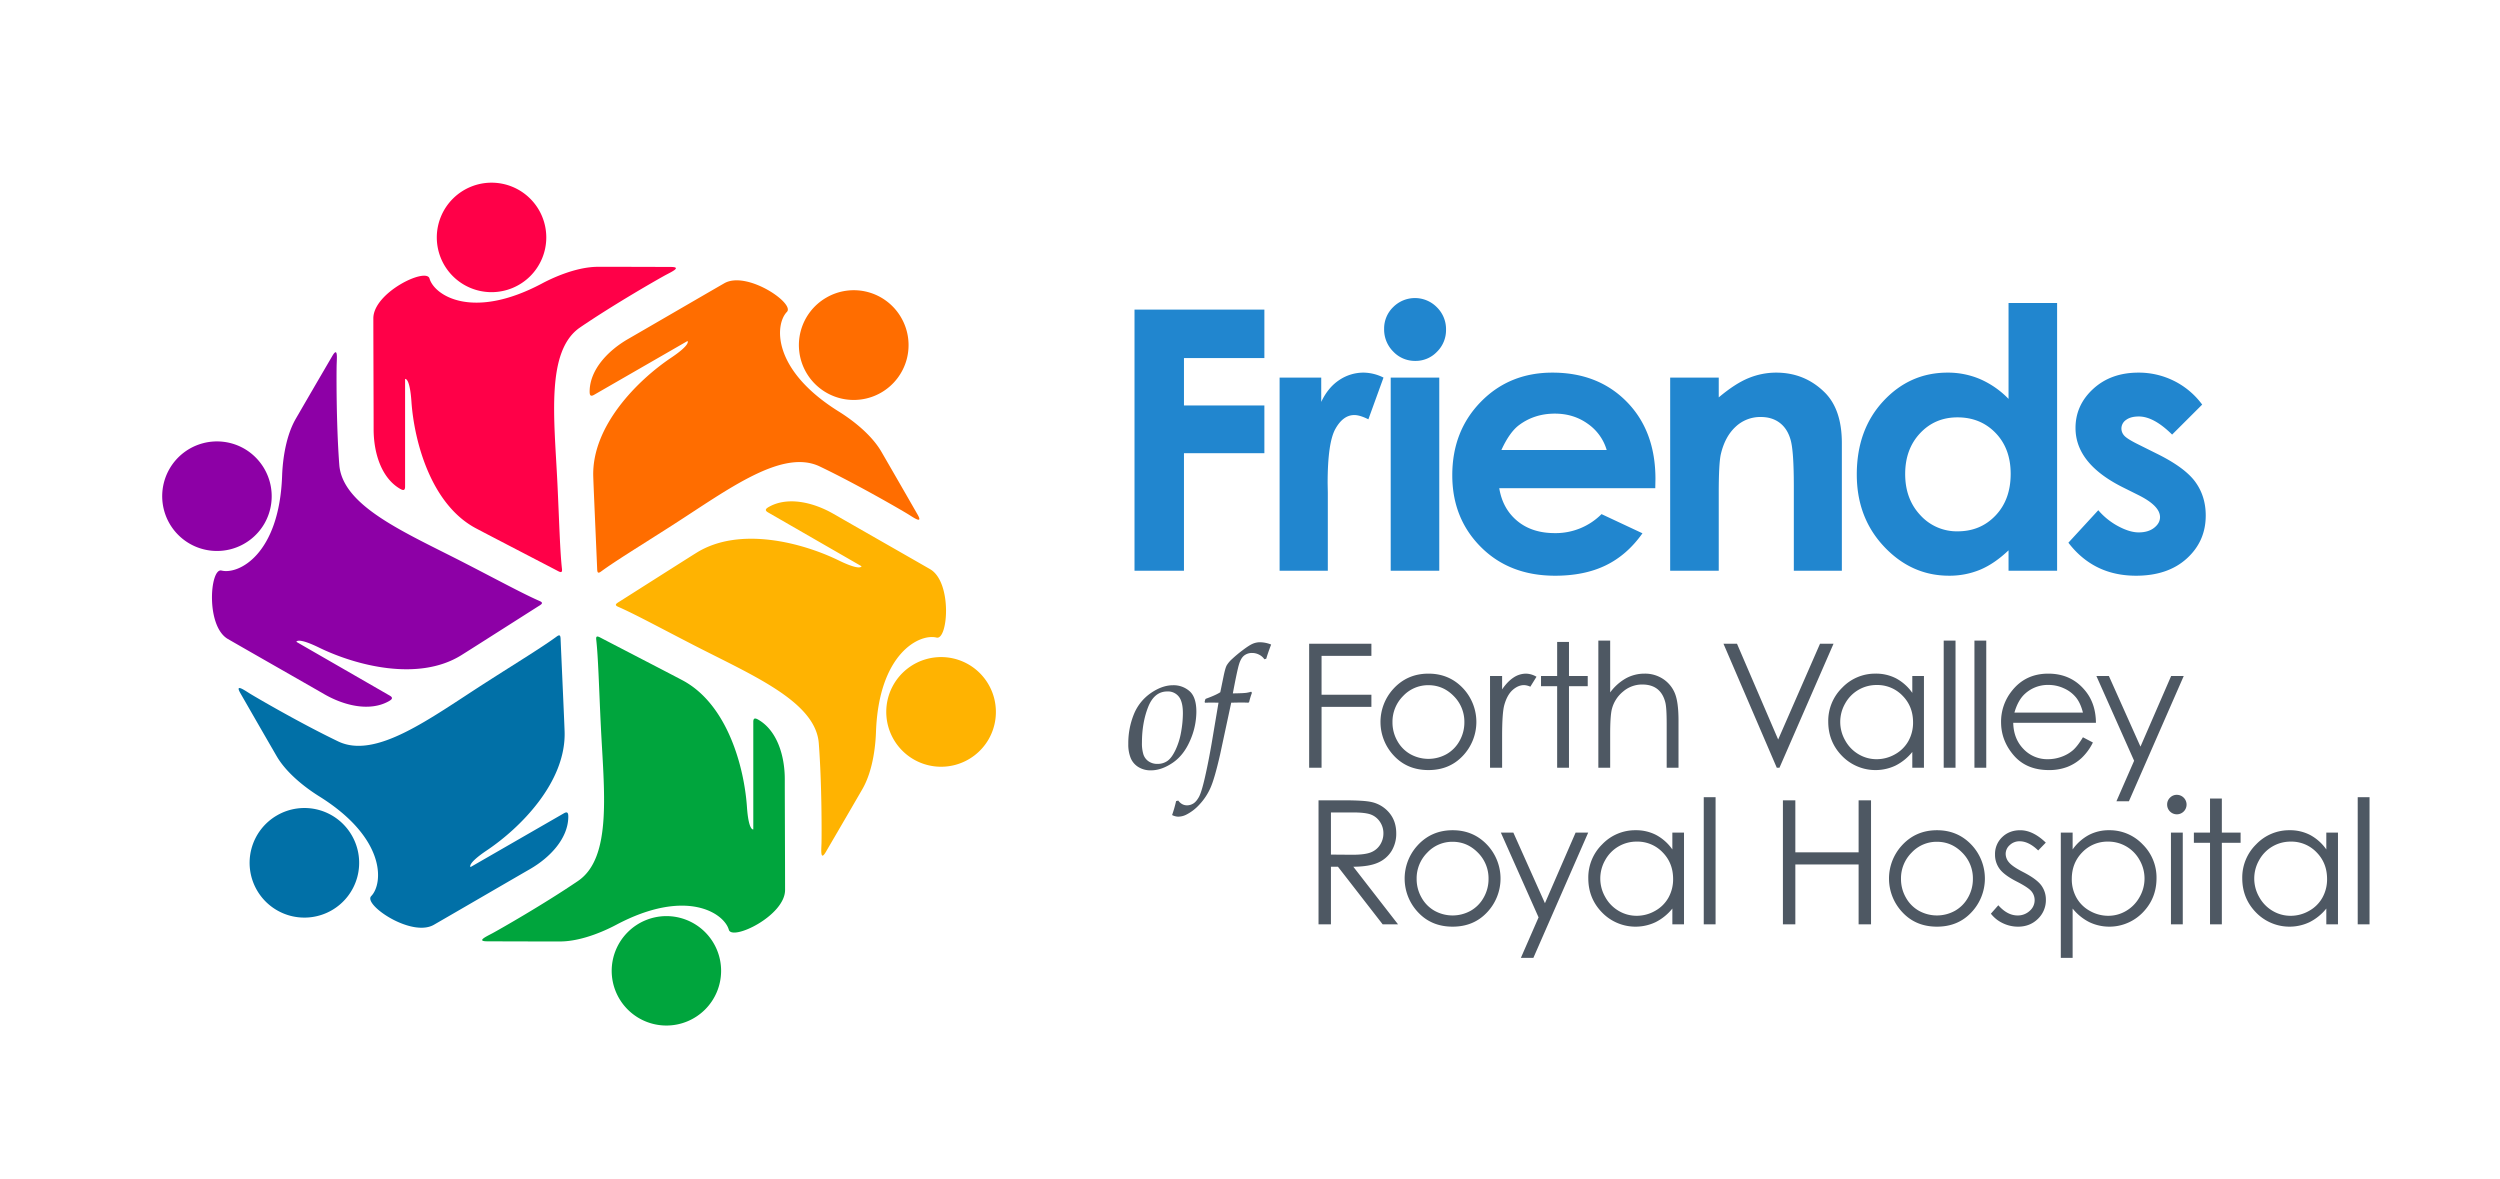
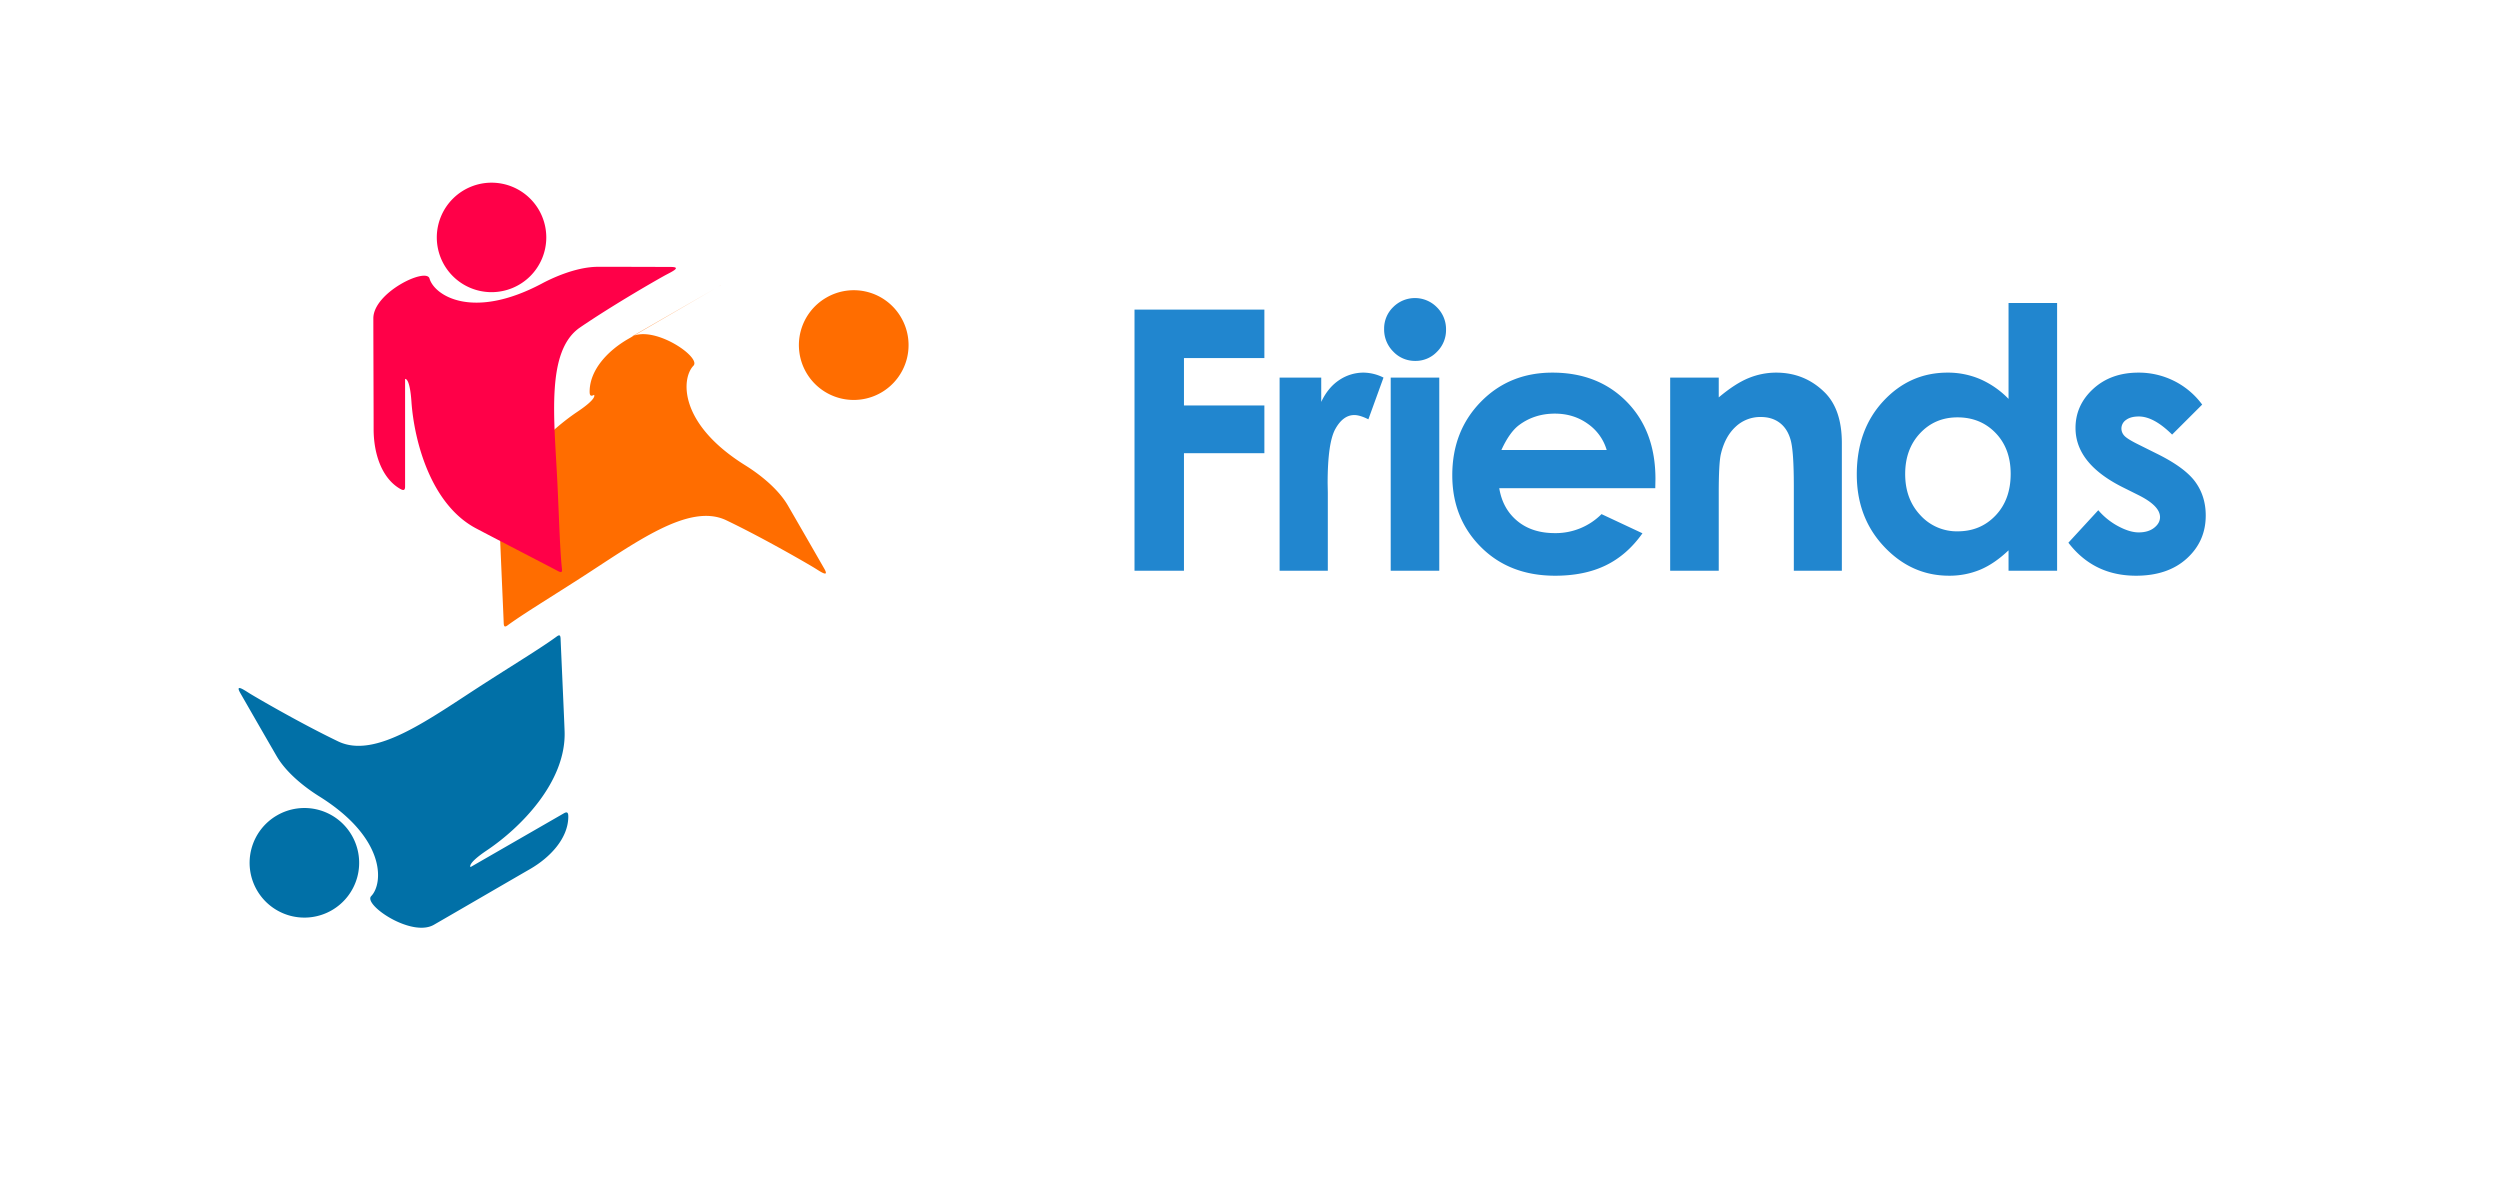
<svg xmlns="http://www.w3.org/2000/svg" xmlns:ns1="http://www.inkscape.org/namespaces/inkscape" xmlns:ns2="http://sodipodi.sourceforge.net/DTD/sodipodi-0.dtd" width="210mm" height="99mm" viewBox="0 0 210 99" id="svg8" ns1:version="0.92.1 r15371" ns2:docname="logo-pinwheel.svg">
  <defs id="defs2">
    <style id="style3682"> .cls-1 { fill: #8d00a6; } .cls-1, .cls-2, .cls-3, .cls-4, .cls-5, .cls-6, .cls-7, .cls-8 { fill-rule: evenodd; } .cls-2 { fill: #0170a7; } .cls-3 { fill: #00a53d; } .cls-4 { fill: #ffb301; } .cls-5 { fill: #ff6d00; } .cls-6 { fill: #ff0048; } .cls-7 { fill: #4e5863; } .cls-8 { fill: #2186cf; } </style>
  </defs>
  <g ns1:label="Layer 1" ns1:groupmode="layer" id="layer1" transform="translate(0,-198)">
    <g id="g3708" transform="matrix(0.083,0,0,0.083,2.33,198.986)">
-       <path d="m 202.611,634.85 c 24.551,14.14 76.359,43.647 97.4,55.766 21.041,12.119 46.3,17.537 64.848,7.485 3.325,-1.8 5.685,-3.575 1.522,-5.973 L 271.89,637.707 c 0,0 0.669,-5.052 23.067,5.876 36.073,17.6 99.9,34.951 143.785,7.666 12.2,-7.585 81.427,-51.79 79.379,-50.377 2.007,-1.384 3.956,-2.732 0,-4.455 -16.652,-7.248 -42.256,-21.19 -76.936,-39.019 -59.339,-30.5 -122.7,-56.906 -125.884,-98.961 -3.184,-42.055 -2.863,-94.546 -2.656,-101.306 0.207,-6.76 1.376,-18.725 -4.469,-8.627 -1.608,2.779 -15.754,26.9 -36.887,63.417 -11.945,20.639 -13.551,49.166 -13.854,57.717 -2.829,79.9 -44.216,100.186 -61.35,95.9 -11.666,-2.912 -16.166,56.243 6.526,69.312 z M 239.538,518 A 55.437,55.437 0 1 1 219.293,442.308 55.606,55.606 0 0 1 239.538,518 Z" class="cls-1" data-name="Shape 1 copy 12" id="Shape_1_copy_12" ns1:connector-curvature="0" style="fill:#8d00a6;fill-rule:evenodd" />
      <path d="m 411.03,924.049 c 24.551,-14.14 76.072,-44.143 97.114,-56.262 21.042,-12.119 38.376,-31.234 38.922,-52.281 0.1,-3.773 -0.261,-6.7 -4.424,-4.3 l -94.491,54.421 c 0,0 -4.051,-3.1 16.635,-16.99 33.316,-22.363 80.291,-68.828 78.547,-120.384 -0.485,-14.332 -4.247,-96.24 -4.045,-93.764 -0.2,-2.427 -0.394,-4.784 -3.869,-2.226 -14.619,10.762 -39.524,25.911 -72.342,46.957 -56.152,36.011 -110.752,77.545 -148.855,59.271 -38.103,-18.274 -83.512,-44.8 -89.277,-48.358 -5.765,-3.558 -15.568,-10.552 -9.723,-0.453 1.608,2.778 15.478,27.061 36.611,63.576 11.945,20.639 35.908,36.289 43.181,40.827 67.946,42.392 64.867,88.291 52.583,100.952 -8.363,8.618 40.741,42.083 63.433,29.014 z m -82.982,-90.328 a 55.437,55.437 0 1 1 -75.834,-20.357 55.32,55.32 0 0 1 75.834,20.357 z" class="cls-2" data-name="Shape 1 copy 11" id="Shape_1_copy_11" ns1:connector-curvature="0" style="fill:#0170a7;fill-rule:evenodd" />
-       <path d="m 766.455,888.8 c 0,-28.28 -0.287,-87.791 -0.287,-112.029 0,-24.238 -7.927,-48.771 -25.926,-59.771 -3.227,-1.971 -5.947,-3.123 -5.947,1.673 v 108.841 c 0,0 -4.72,1.948 -6.432,-22.866 -2.756,-39.963 -19.607,-103.778 -65.237,-128.049 -12.685,-6.747 -85.675,-44.451 -83.424,-43.388 -2.206,-1.042 -4.35,-2.052 -3.866,2.23 2.033,18.01 2.732,47.1 4.594,85.975 3.186,66.516 11.945,134.452 -22.971,158.233 -34.916,23.781 -80.649,49.751 -86.621,52.951 -5.972,3.2 -16.945,8.173 -5.255,8.173 3.216,0 31.232,0.159 73.5,0.159 23.89,0 49.458,-12.876 57.034,-16.89 70.776,-37.5 109.084,-11.894 113.933,5.049 3.3,11.531 56.905,-14.158 56.905,-40.291 z m -119.884,26.47 a 55.368,55.368 0 1 1 -55.582,55.368 55.475,55.475 0 0 1 55.582,-55.373 z" class="cls-3" data-name="Shape 1 copy 10" id="Shape_1_copy_10" ns1:connector-curvature="0" style="fill:#00a53d;fill-rule:evenodd" />
-       <path d="m 913.15,564.106 c -24.576,-14.154 -76.436,-43.693 -97.5,-55.824 -21.064,-12.131 -46.342,-17.569 -64.887,-7.54 -3.324,1.8 -5.684,3.567 -1.516,5.968 l 94.587,54.476 c 0,0 -0.665,5.048 -23.084,-5.894 -36.106,-17.624 -99.979,-35.022 -143.861,-7.794 -12.2,7.57 -81.419,51.684 -79.371,50.274 -2.007,1.382 -3.955,2.726 0.007,4.452 16.667,7.26 42.3,21.217 77.01,39.067 59.4,30.542 122.809,56.987 126.036,99.019 3.227,42.032 2.953,94.494 2.752,101.25 -0.201,6.756 -1.36,18.713 4.479,8.625 1.606,-2.775 15.736,-26.872 36.846,-63.345 11.931,-20.616 13.511,-49.124 13.807,-57.671 2.756,-79.846 44.144,-100.085 61.29,-95.79 11.672,2.921 16.12,-56.191 -6.595,-69.273 z m 59.34,172.142 a 55.494,55.494 0 1 1 -20.324,-75.667 55.6,55.6 0 0 1 20.324,75.667 z" class="cls-4" data-name="Shape 1 copy 7" id="Shape_1_copy_7" ns1:connector-curvature="0" style="fill:#ffb301;fill-rule:evenodd" />
-       <path d="m 704.883,274.836 c -24.576,14.154 -76.15,44.187 -97.213,56.319 -21.063,12.132 -38.424,31.25 -38.99,52.286 -0.1,3.77 0.255,6.694 4.423,4.294 l 94.587,-54.476 c 0,0 4.05,3.1 -16.659,17 -33.353,22.381 -80.393,68.861 -78.7,120.386 0.472,14.323 4.159,96.18 3.959,93.705 0.2,2.425 0.39,4.781 3.869,2.221 14.636,-10.769 39.567,-25.932 72.421,-47 56.213,-36.042 110.877,-77.6 148.981,-59.374 38.104,18.226 83.511,44.695 89.276,48.247 5.765,3.552 15.565,10.531 9.727,0.444 -1.606,-2.775 -15.46,-27.031 -36.57,-63.5 -11.931,-20.615 -35.891,-36.235 -43.163,-40.763 -67.94,-42.3 -64.817,-88.179 -52.515,-100.844 8.384,-8.628 -40.716,-42.028 -63.433,-28.945 z M 884,309.642 A 55.494,55.494 0 1 1 808.148,289.367 55.319,55.319 0 0 1 884,309.642 Z" class="cls-5" data-name="Shape 1 copy 6" id="Shape_1_copy_6" ns1:connector-curvature="0" style="fill:#ff6d00;fill-rule:evenodd" />
+       <path d="m 704.883,274.836 c -24.576,14.154 -76.15,44.187 -97.213,56.319 -21.063,12.132 -38.424,31.25 -38.99,52.286 -0.1,3.77 0.255,6.694 4.423,4.294 c 0,0 4.05,3.1 -16.659,17 -33.353,22.381 -80.393,68.861 -78.7,120.386 0.472,14.323 4.159,96.18 3.959,93.705 0.2,2.425 0.39,4.781 3.869,2.221 14.636,-10.769 39.567,-25.932 72.421,-47 56.213,-36.042 110.877,-77.6 148.981,-59.374 38.104,18.226 83.511,44.695 89.276,48.247 5.765,3.552 15.565,10.531 9.727,0.444 -1.606,-2.775 -15.46,-27.031 -36.57,-63.5 -11.931,-20.615 -35.891,-36.235 -43.163,-40.763 -67.94,-42.3 -64.817,-88.179 -52.515,-100.844 8.384,-8.628 -40.716,-42.028 -63.433,-28.945 z M 884,309.642 A 55.494,55.494 0 1 1 808.148,289.367 55.319,55.319 0 0 1 884,309.642 Z" class="cls-5" data-name="Shape 1 copy 6" id="Shape_1_copy_6" ns1:connector-curvature="0" style="fill:#ff6d00;fill-rule:evenodd" />
      <path d="m 349.769,310.325 c 0,28.309 0.286,87.881 0.286,112.143 0,24.262 7.919,48.82 25.9,59.827 3.223,1.973 5.94,3.127 5.94,-1.674 V 371.668 c 0,0 4.715,-1.949 6.425,22.889 2.753,40 19.585,103.884 65.164,128.18 12.671,6.754 85.579,44.5 83.33,43.432 2.2,1.043 4.345,2.054 3.862,-2.232 -2.031,-18.028 -2.728,-47.148 -4.589,-86.063 -3.183,-66.583 -11.931,-134.588 22.946,-158.393 34.877,-23.805 80.558,-49.8 86.523,-53 5.965,-3.2 16.926,-8.182 5.249,-8.182 -3.212,0 -31.2,-0.159 -73.416,-0.159 -23.863,0 -49.4,12.889 -56.97,16.908 -70.7,37.541 -108.962,11.906 -113.806,-5.055 -3.3,-11.548 -56.844,14.168 -56.844,40.332 z M 469.519,173 a 55.4,55.4 0 1 1 -55.526,55.4 55.461,55.461 0 0 1 55.526,-55.4 z" class="cls-6" data-name="Shape 1 copy 2" id="Shape_1_copy_2" ns1:connector-curvature="0" style="fill:#ff0048;fill-rule:evenodd" />
      <g id="text">
-         <path d="m 1116.28,755.394 a 19.414,19.414 0 0 0 7.81,9.045 23.291,23.291 0 0 0 12.52,3.317 q 10.785,0 22.01,-7.581 11.225,-7.581 17.66,-22.4 a 73.263,73.263 0 0 0 6.43,-29.289 q 0,-14.73 -6.82,-20.8 a 24.4,24.4 0 0 0 -16.83,-6.074 q -10.965,0 -22.49,7.969 a 47.676,47.676 0 0 0 -17.14,21.493 77.523,77.523 0 0 0 -5.61,29.978 36.472,36.472 0 0 0 2.46,14.342 z m 17.57,-51.6 q 6.21,-15.894 19.51,-15.894 a 13.9,13.9 0 0 1 13.9,9.562 q 1.815,4.738 1.81,12.577 a 108.841,108.841 0 0 1 -1.77,18.65 71.016,71.016 0 0 1 -5.65,18.311 q -3.885,8.185 -8.21,11.2 a 17.01,17.01 0 0 1 -10.01,3.015 15.407,15.407 0 0 1 -9.15,-2.628 13.677,13.677 0 0 1 -5.18,-6.977 37.881,37.881 0 0 1 -1.47,-11.759 q 0,-20.165 6.22,-36.057 z m 99.45,-14.516 c -1.81,0.288 -6.38,0.489 -13.68,0.6 q 4.305,-23 6.25,-29.418 1.945,-6.418 5.27,-8.959 a 12.786,12.786 0 0 1 7.99,-2.541 15.182,15.182 0 0 1 7.16,1.766 13.99,13.99 0 0 1 5.27,4.608 l 1.9,-0.6 q 1.29,-4.736 4.92,-14.3 a 30.92,30.92 0 0 0 -11.4,-2.326 18.469,18.469 0 0 0 -7.21,1.508 q -3.585,1.507 -10.27,6.59 a 126.746,126.746 0 0 0 -10.7,8.916 28.37,28.37 0 0 0 -5.4,6.418 q -1.38,2.585 -3.02,10.337 l -3.45,16.8 q -4.41,2.93 -14.68,6.633 l -0.6,0.776 -0.61,2.584 0.69,0.689 q 1.47,-0.171 6.48,-0.172 1.98,0 6.9,0.086 l -6.9,41.005 q -3.285,19.04 -6.78,34.371 -3.495,15.331 -6.17,20.115 c -1.79,3.187 -3.68,5.384 -5.7,6.59 a 12.07,12.07 0 0 1 -6.3,1.809 q -5.265,0 -8.89,-4.824 l -2.16,0.517 a 127.707,127.707 0 0 1 -4.06,14.128 13.839,13.839 0 0 0 6.13,1.636 18.385,18.385 0 0 0 8.12,-1.981 46.131,46.131 0 0 0 13.46,-10.337 60.245,60.245 0 0 0 11.01,-16.583 q 4.275,-9.433 9.88,-34.07 l 11.23,-52.376 9.32,-0.172 c 2.65,0 5.32,0.058 8.03,0.172 l 0.77,-0.6 a 75.137,75.137 0 0 1 2.85,-9.39 l -0.77,-1.12 a 32.957,32.957 0 0 1 -4.88,1.115 z m 63.55,75.807 h 12.56 v -61.6 h 50.44 V 691.2 h -50.44 v -39.33 h 50.44 v -12.282 h -63 v 125.5 z m 85.04,-79.6 a 49.668,49.668 0 0 0 0.73,67.441 q 13.575,14.547 34.99,14.546 21.315,0 34.9,-14.546 a 49.776,49.776 0 0 0 0.73,-67.526 q -14.145,-15.526 -35.63,-15.527 -21.585,0 -35.72,15.612 z m 61.28,7.081 a 36.664,36.664 0 0 1 10.77,26.618 37.686,37.686 0 0 1 -4.89,18.769 34.581,34.581 0 0 1 -13.21,13.437 37.634,37.634 0 0 1 -36.55,0 34.581,34.581 0 0 1 -13.21,-13.437 37.686,37.686 0 0 1 -4.89,-18.769 36.74,36.74 0 0 1 10.72,-26.618 34.563,34.563 0 0 1 25.65,-11 q 14.85,-0.003 25.61,11.002 z m 36.74,72.517 h 12.23 V 733.69 q 0,-24.143 2.22,-32.078 2.91,-10.323 8.47,-15.229 5.56,-4.906 11.54,-4.906 a 16.644,16.644 0 0 1 6.32,1.621 l 6.24,-10.067 a 21.857,21.857 0 0 0 -10.6,-3.156 22.791,22.791 0 0 0 -12.65,3.967 q -6.075,3.967 -11.54,11.986 v -13.565 h -12.23 v 92.822 z m 67.93,-92.822 h -16.33 v 10.324 h 16.33 v 82.5 h 11.97 v -82.5 h 18.98 v -10.322 h -18.98 V 637.8 h -11.97 v 34.466 z m 41.69,92.822 h 11.97 v -34.04 q 0,-18.427 1.71,-25.253 a 33.578,33.578 0 0 1 11.32,-17.745 29.55,29.55 0 0 1 19.45,-7.167 q 9.495,0 15.35,4.65 5.855,4.65 8.08,13.863 1.275,5.376 1.28,21.414 v 44.278 h 11.97 v -47.774 q 0,-19.023 -3.85,-27.94 a 31.565,31.565 0 0 0 -11.92,-14.205 33.05,33.05 0 0 0 -18.51,-5.289 38.985,38.985 0 0 0 -18.9,4.735 50.813,50.813 0 0 0 -15.98,14.29 v -52.468 h -11.97 v 128.653 z m 180.58,0 h 2.74 l 54.71,-125.5 h -13.67 l -42.37,96.957 -41.68,-96.957 h -13.68 z m 137.16,-92.822 v 17.063 a 47.245,47.245 0 0 0 -16.29,-14.588 43.993,43.993 0 0 0 -20.73,-4.863 46.062,46.062 0 0 0 -33.95,14.247 47,47 0 0 0 -14.1,34.3 q 0,20.476 13.98,34.766 a 47.24,47.24 0 0 0 54.2,9.683 51.343,51.343 0 0 0 16.89,-13.735 v 15.953 h 11.79 v -92.824 h -11.79 z m -9.87,19.952 q 10.635,10.824 10.64,26.929 a 38.22,38.22 0 0 1 -4.74,19 34.715,34.715 0 0 1 -13.54,13.379 37.429,37.429 0 0 1 -18.62,4.943 35.394,35.394 0 0 1 -18.23,-4.986 36.6,36.6 0 0 1 -13.53,-13.933 37.547,37.547 0 0 1 -0.05,-37.494 36.1,36.1 0 0 1 31.9,-18.664 35.238,35.238 0 0 1 26.17,10.828 z m 41.65,72.87 h 11.97 V 636.432 h -11.97 v 128.653 z m 31.1,0 h 11.97 V 636.432 h -11.97 v 128.653 z m 99.61,-17.625 a 36.238,36.238 0 0 1 -11.42,6.542 39.865,39.865 0 0 1 -13.83,2.465 33.051,33.051 0 0 1 -24.73,-10.342 q -10.02,-10.342 -10.36,-26.514 h 83.7 q -0.18,-19.025 -10.27,-31.737 -14.2,-18 -37.99,-18 -23.115,0 -36.89,17.574 a 49.581,49.581 0 0 0 -10.86,31.481 q 0,18.771 12.83,33.657 12.83,14.886 35.6,14.887 a 51.129,51.129 0 0 0 18.4,-3.114 45.45,45.45 0 0 0 14.63,-9.086 54.842,54.842 0 0 0 11.47,-15.7 l -10.09,-5.289 q -5.475,9.098 -10.19,13.178 z m -59.14,-38.17 q 3.675,-12.8 10.87,-19.2 a 34.149,34.149 0 0 1 23.54,-8.787 37.148,37.148 0 0 1 15.83,3.5 32.988,32.988 0 0 1 12.11,9.214 q 4.59,5.716 6.98,15.271 h -69.33 z m 121.14,48.765 -17.91,40.985 h 12.64 l 55.49,-126.777 h -12.74 l -31.04,71.478 -31.97,-71.478 h -12.65 z m -825.42,165.51 h 12.56 V 865.3 h 7.11 l 45.23,58.269 h 15.55 L 1341.56,865.3 q 15.81,-0.084 24.79,-4.058 a 30.1,30.1 0 0 0 13.81,-11.746 33.435,33.435 0 0 0 4.83,-18.024 q 0,-12.3 -7.01,-20.715 a 32.381,32.381 0 0 0 -18.21,-10.976 q -7.44,-1.707 -28.38,-1.709 h -25.05 v 125.5 z m 34.74,-113.212 q 12.93,0 18.5,2.218 a 19.07,19.07 0 0 1 8.99,7.38 20.338,20.338 0 0 1 3.43,11.475 21.157,21.157 0 0 1 -3.39,11.732 19.319,19.319 0 0 1 -9.42,7.635 q -6.03,2.389 -18.62,2.389 l -21.67,-0.172 v -42.655 h 22.18 z m 65.27,33.614 a 49.64,49.64 0 0 0 0.73,67.441 q 13.575,14.547 34.98,14.546 21.33,0 34.9,-14.546 a 49.748,49.748 0 0 0 0.73,-67.526 q -14.13,-15.527 -35.63,-15.527 -21.585,0 -35.71,15.612 z m 61.28,7.081 a 36.664,36.664 0 0 1 10.77,26.618 37.686,37.686 0 0 1 -4.89,18.769 34.6,34.6 0 0 1 -13.22,13.437 37.615,37.615 0 0 1 -36.54,0 34.6,34.6 0 0 1 -13.22,-13.437 37.686,37.686 0 0 1 -4.89,-18.769 36.749,36.749 0 0 1 10.73,-26.618 34.563,34.563 0 0 1 25.65,-11 q 14.835,-0.003 25.61,11.002 z m 61.41,65.487 -17.91,40.985 h 12.65 l 55.48,-126.777 h -12.74 l -31.04,71.478 -31.97,-71.478 h -12.65 z m 135.39,-85.792 v 17.063 a 47.248,47.248 0 0 0 -16.29,-14.589 43.993,43.993 0 0 0 -20.73,-4.862 46.062,46.062 0 0 0 -33.95,14.247 47,47 0 0 0 -14.1,34.3 q 0,20.476 13.98,34.766 a 47.24,47.24 0 0 0 54.2,9.683 51.333,51.333 0 0 0 16.89,-13.736 v 15.954 h 11.79 v -92.824 h -11.79 z m -9.87,19.952 q 10.635,10.824 10.64,26.928 a 38.119,38.119 0 0 1 -4.74,19 34.639,34.639 0 0 1 -13.54,13.378 37.418,37.418 0 0 1 -18.62,4.943 35.428,35.428 0 0 1 -18.23,-4.985 36.6,36.6 0 0 1 -13.53,-13.933 37.547,37.547 0 0 1 -0.05,-37.494 36.1,36.1 0 0 1 31.9,-18.664 35.234,35.234 0 0 1 26.17,10.834 z m 41.65,72.87 h 11.97 V 794.911 h -11.97 v 128.654 z m 80.12,0 h 12.57 v -60.571 h 64.03 v 60.573 h 12.57 v -125.5 h -12.57 v 52.639 h -64.03 v -52.636 h -12.57 v 125.5 z m 120.21,-79.6 a 49.64,49.64 0 0 0 0.73,67.441 q 13.56,14.547 34.98,14.546 21.33,0 34.9,-14.546 a 49.748,49.748 0 0 0 0.73,-67.526 q -14.13,-15.527 -35.63,-15.527 -21.585,0 -35.71,15.612 z m 61.28,7.081 a 36.664,36.664 0 0 1 10.77,26.618 37.686,37.686 0 0 1 -4.89,18.769 34.6,34.6 0 0 1 -13.22,13.437 37.634,37.634 0 0 1 -36.55,0 34.649,34.649 0 0 1 -13.21,-13.437 37.686,37.686 0 0 1 -4.89,-18.769 36.749,36.749 0 0 1 10.73,-26.618 34.547,34.547 0 0 1 25.65,-11 q 14.835,-10e-4 25.61,11.004 z m 58.69,-22.693 q -11.055,0 -18.29,7 a 23.438,23.438 0 0 0 -7.23,17.575 24.046,24.046 0 0 0 4.54,14.418 q 4.545,6.315 17.13,12.8 11.745,5.973 15.08,9.9 a 13.853,13.853 0 0 1 3.34,9.128 14.213,14.213 0 0 1 -5.05,10.828 17.558,17.558 0 0 1 -12.26,4.607 q -10.275,0 -19.45,-10.323 l -7.52,8.531 a 33.273,33.273 0 0 0 12.11,9.641 35.255,35.255 0 0 0 15.37,3.5 q 12.075,0 20.13,-7.934 a 26.182,26.182 0 0 0 8.05,-19.367 24.228,24.228 0 0 0 -4.72,-14.588 q -4.8,-6.4 -18.16,-13.309 -10.965,-5.631 -14.39,-9.811 a 13.234,13.234 0 0 1 -3.43,-8.617 11.851,11.851 0 0 1 4.16,-8.958 14.193,14.193 0 0 1 9.98,-3.839 q 9.18,0 18.78,9.3 l 7.69,-7.934 q -13.02,-12.542 -25.86,-12.541 v 0 z m 41.05,129.165 h 11.97 v -49.905 a 51.345,51.345 0 0 0 16.83,13.736 47.086,47.086 0 0 0 54.1,-9.683 q 13.965,-14.289 13.97,-34.766 a 47.031,47.031 0 0 0 -14.09,-34.3 45.99,45.99 0 0 0 -33.91,-14.247 43.416,43.416 0 0 0 -20.58,4.862 48.054,48.054 0 0 0 -16.32,14.589 v -17.059 h -11.97 V 957.52 Z m 66.3,-112.748 a 35.99,35.99 0 0 1 13.44,13.764 37.58,37.58 0 0 1 -0.04,37.494 36.717,36.717 0 0 1 -13.52,13.933 35.206,35.206 0 0 1 -18.13,4.985 37.6,37.6 0 0 1 -18.64,-4.943 34.56,34.56 0 0 1 -13.56,-13.378 38.113,38.113 0 0 1 -4.73,-19 q 0,-16.1 10.62,-26.928 a 35.184,35.184 0 0 1 26.14,-10.823 36.04,36.04 0 0 1 18.42,4.9 z m 44.21,-49.349 a 9.54,9.54 0 0 0 -2.89,7 9.83,9.83 0 0 0 19.66,0 9.884,9.884 0 0 0 -9.87,-9.9 9.414,9.414 0 0 0 -6.9,2.904 z m 0.96,128.142 H 2181 v -92.818 h -11.97 v 92.822 z m 39.54,-92.822 h -16.33 v 10.323 h 16.33 v 82.5 h 11.97 v -82.5 h 18.98 v -10.319 h -18.98 v -34.467 h -11.97 v 34.467 z m 117.7,0 v 17.063 a 47.248,47.248 0 0 0 -16.29,-14.589 43.964,43.964 0 0 0 -20.73,-4.862 46.024,46.024 0 0 0 -33.94,14.247 46.971,46.971 0 0 0 -14.11,34.3 q 0,20.476 13.98,34.766 a 47.24,47.24 0 0 0 54.2,9.683 51.333,51.333 0 0 0 16.89,-13.736 v 15.954 h 11.8 v -92.822 h -11.8 z m -9.87,19.961 q 10.635,10.824 10.64,26.928 a 38.119,38.119 0 0 1 -4.74,19 34.573,34.573 0 0 1 -13.54,13.378 37.409,37.409 0 0 1 -18.61,4.943 35.438,35.438 0 0 1 -18.24,-4.985 36.67,36.67 0 0 1 -13.53,-13.933 37.547,37.547 0 0 1 -0.05,-37.494 36.133,36.133 0 0 1 31.9,-18.664 35.234,35.234 0 0 1 26.17,10.827 z m 41.65,72.87 h 11.97 V 794.911 h -11.97 v 128.654 z" class="cls-7" data-name="of Forth Valley Royal Hospital" id="of_Forth_Valley_Royal_Hospital" ns1:connector-curvature="0" style="fill:#4e5863;fill-rule:evenodd" />
        <path d="m 1120.11,565.741 h 50.05 V 446.8 h 81.38 v -48.33 h -81.38 V 350.5 h 81.38 v -49.05 h -131.43 z m 146.84,0 h 48.79 v -79.054 l -0.18,-9.522 q 0,-40.964 7.84,-54.978 7.84,-14.014 19.17,-14.014 5.58,0 14.22,4.312 l 15.31,-42.222 a 46.094,46.094 0 0 0 -19.99,-5.031 43.917,43.917 0 0 0 -24.84,7.546 q -11.355,7.547 -18.19,22.1 v -24.615 h -42.13 z m 114.93,-266.807 a 30.139,30.139 0 0 0 -9.15,22.1 31.519,31.519 0 0 0 9.24,22.908 30.15,30.15 0 0 0 22.35,9.433 29.749,29.749 0 0 0 21.91,-9.253 30.645,30.645 0 0 0 9.15,-22.369 31.006,31.006 0 0 0 -9.24,-22.638 31.091,31.091 0 0 0 -44.26,-0.181 z m -2.49,266.807 h 49.15 V 370.263 h -49.15 z m 267.93,-92.888 q 0,-48.51 -28.99,-78.066 -28.99,-29.556 -75.26,-29.555 -43.575,0 -72.47,29.555 -28.895,29.555 -28.9,74.293 0,43.659 28.99,72.676 28.99,29.017 75.08,29.016 29.715,0 51.31,-10.51 21.615,-10.51 37.09,-32.43 l -41.41,-19.4 a 65.573,65.573 0 0 1 -47.35,19.225 q -23.055,0 -37.9,-12.307 -14.845,-12.307 -18.27,-33.15 h 157.9 z M 1491.4,443.567 q 8.3,-18.145 18.03,-25.333 15.51,-11.5 36.07,-11.5 18.945,0 33.28,10.241 a 49.172,49.172 0 0 1 19.2,26.591 H 1491.4 Z m 170.82,122.174 h 49.16 v -78.425 q 0,-30.5 2.15,-39.659 4.14,-17.584 14.82,-27.548 a 36.254,36.254 0 0 1 25.6,-9.96 q 11.49,0 19.31,6.013 7.82,6.013 10.95,17.5 3.15,11.487 3.15,46.478 v 85.6 h 48.61 V 436.56 q 0,-33.776 -17.08,-51.026 -20.31,-20.3 -49.44,-20.3 a 73.371,73.371 0 0 0 -27.78,5.5 q -13.575,5.5 -30.29,19.565 v -20.036 h -49.16 z m 342.45,-173.918 a 90.412,90.412 0 0 0 -28.6,-19.943 82.924,82.924 0 0 0 -33.09,-6.648 q -38.3,0 -65.1,28.926 -26.8,28.926 -26.79,74.2 0,43.661 27.69,73.035 27.69,29.374 65.64,29.376 a 80.927,80.927 0 0 0 31.38,-6.019 q 14.475,-6.017 28.87,-19.673 v 20.661 h 49.15 V 294.8 h -49.15 v 97.021 z m -13.09,34.5 q 15.24,15.811 15.25,41.324 0,26.054 -15.25,42.132 -15.25,16.078 -38.41,16.08 a 49.759,49.759 0 0 1 -37.77,-16.35 q -15.345,-16.347 -15.34,-41.683 0,-25.152 15.07,-41.234 15.07,-16.082 37.87,-16.08 23.325,-0.004 38.58,15.807 z M 2172.1,373.59 a 79.73,79.73 0 0 0 -35.92,-8.354 q -27.9,0 -45.82,16.439 -17.92,16.439 -17.91,39.617 0,35.937 47.53,59.83 l 16.56,8.265 q 21.435,10.779 21.43,22.1 0,6.109 -5.94,10.78 -5.94,4.671 -15.67,4.671 -9,0 -20.61,-6.2 a 69.729,69.729 0 0 1 -20.26,-16.26 l -30.25,32.879 q 25.575,33.418 68.42,33.418 32.235,0 51.41,-17.428 19.175,-17.428 19.17,-43.479 0,-19.581 -10.62,-34.137 -10.62,-14.556 -39.07,-28.568 l -18.01,-8.983 q -11.7,-5.748 -14.67,-9.073 a 10.7,10.7 0 0 1 -2.97,-7.277 10.529,10.529 0 0 1 4.68,-8.714 q 4.68,-3.5 12.96,-3.5 15.135,0 33.67,18.326 l 30.43,-30.364 a 79.438,79.438 0 0 0 -28.54,-23.992 z" class="cls-8" id="Friends" ns1:connector-curvature="0" style="fill:#2186cf;fill-rule:evenodd" />
      </g>
    </g>
  </g>
</svg>